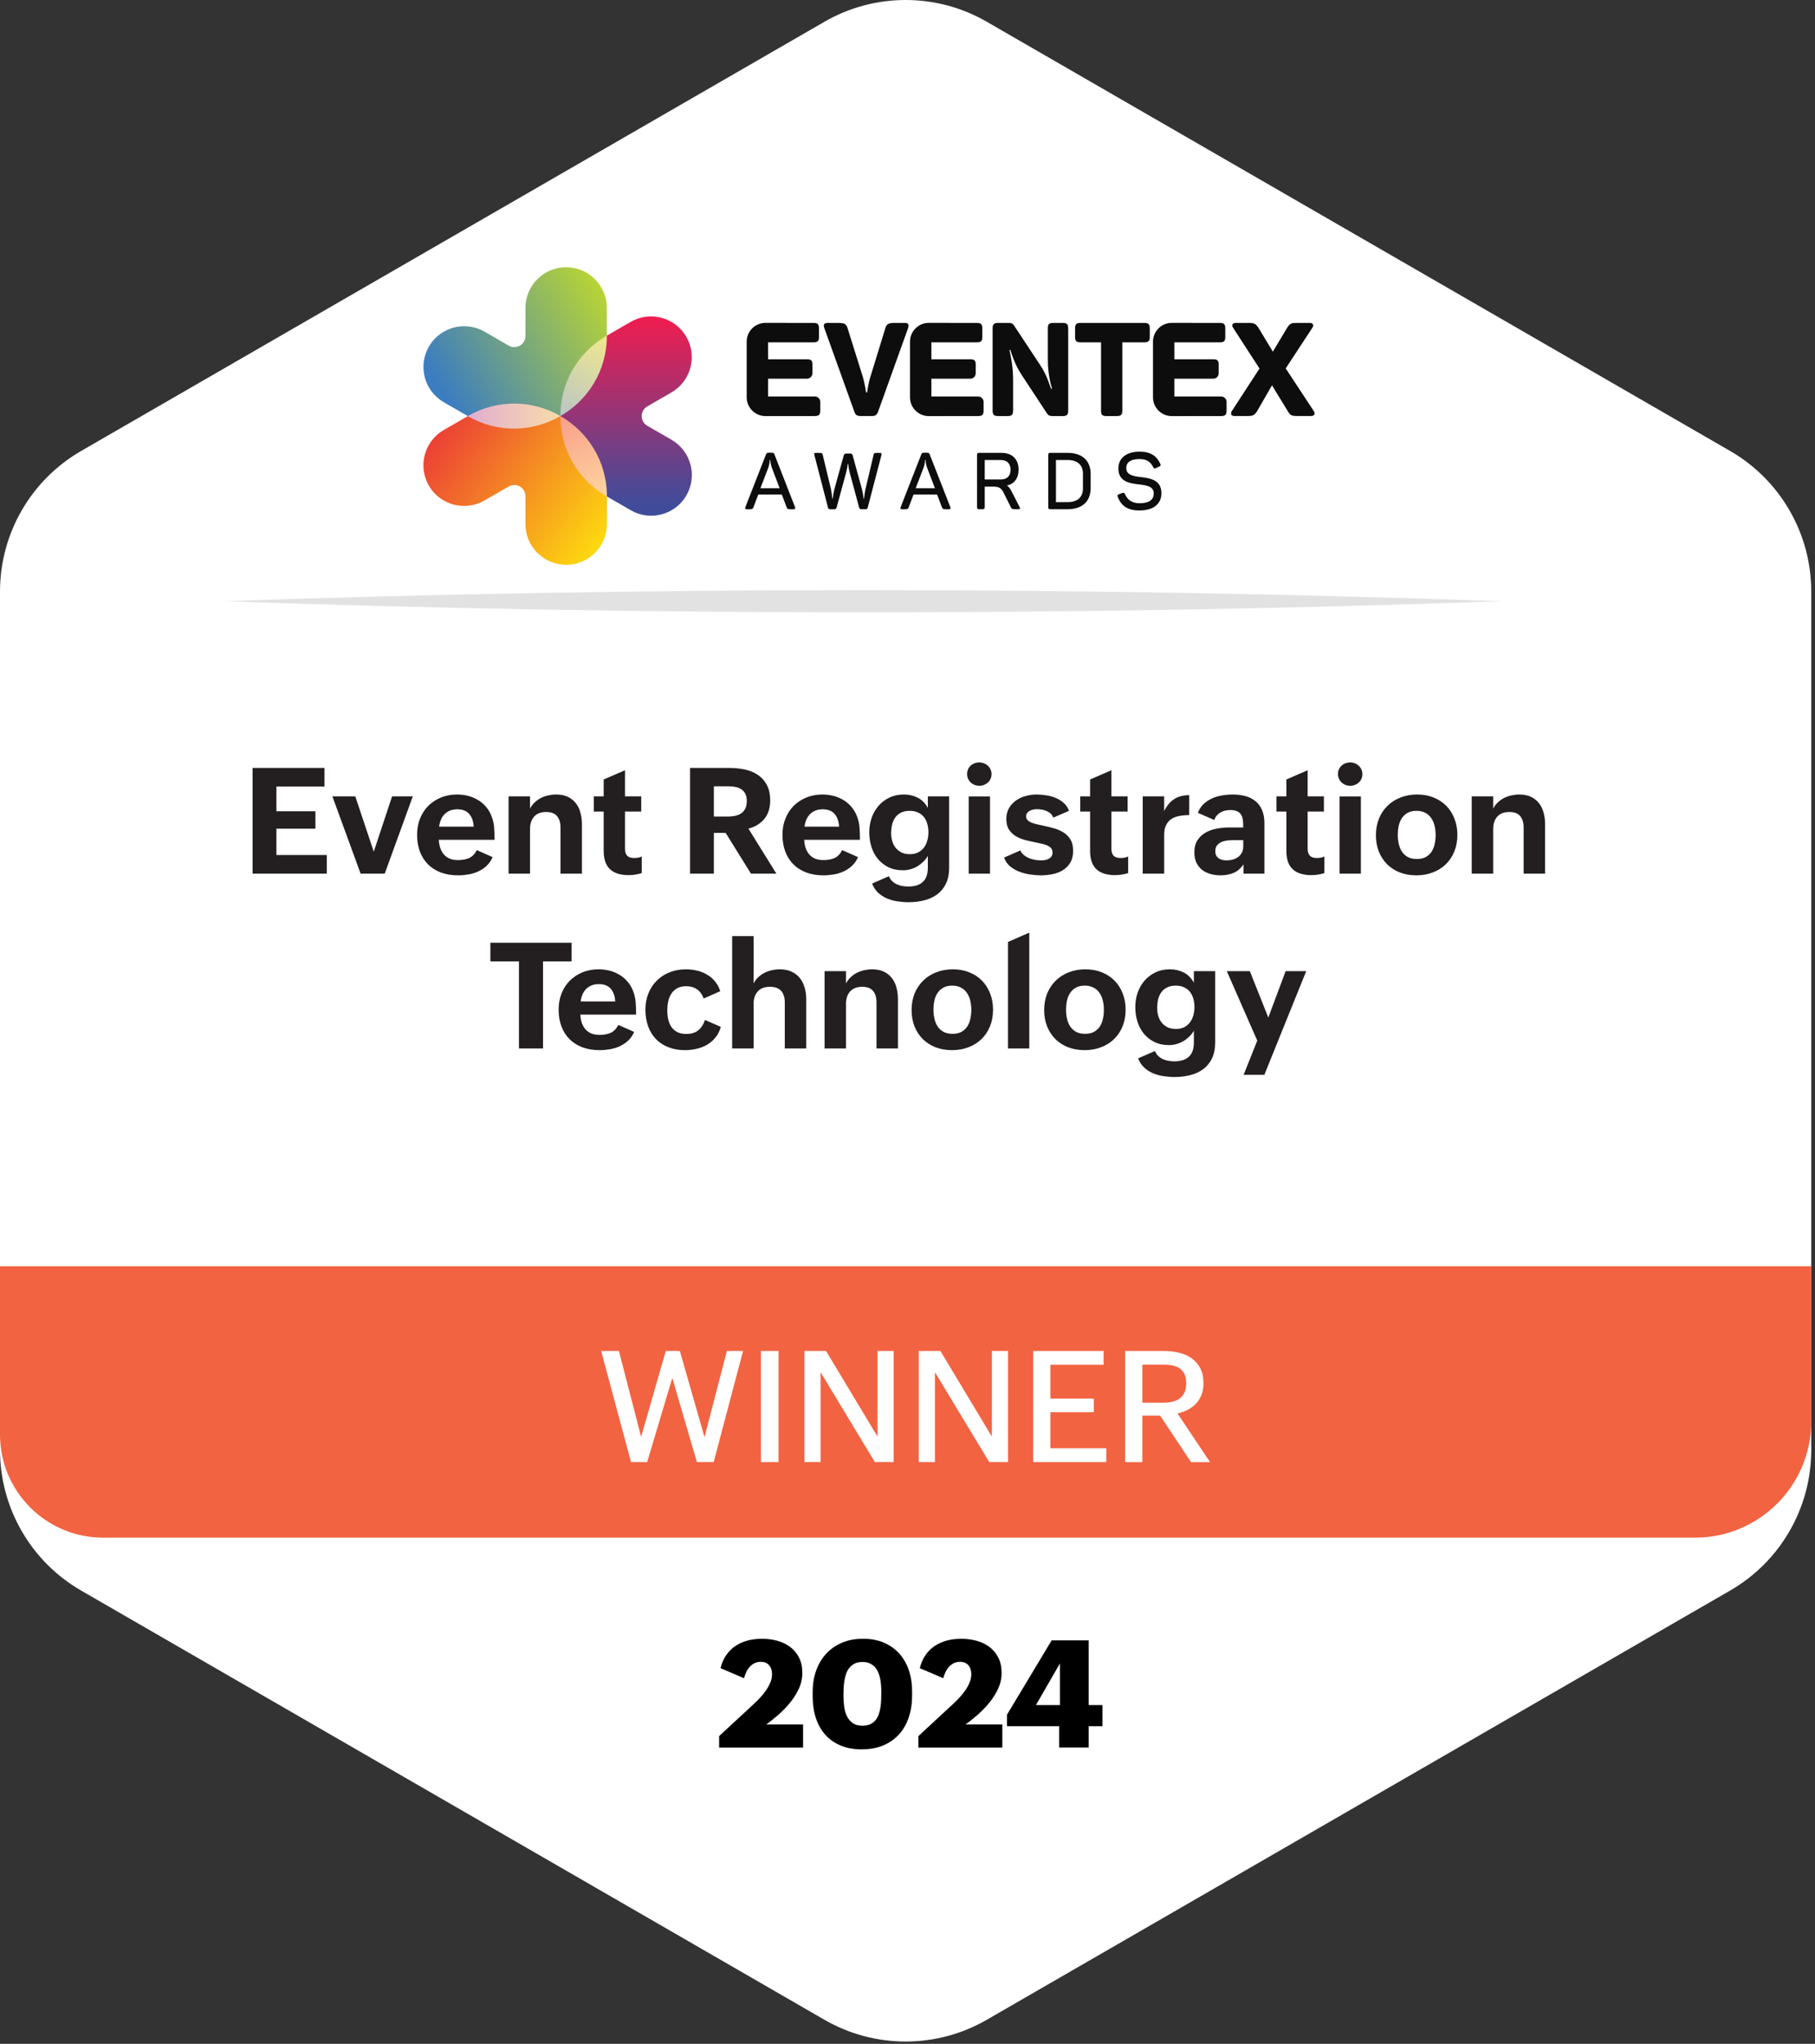
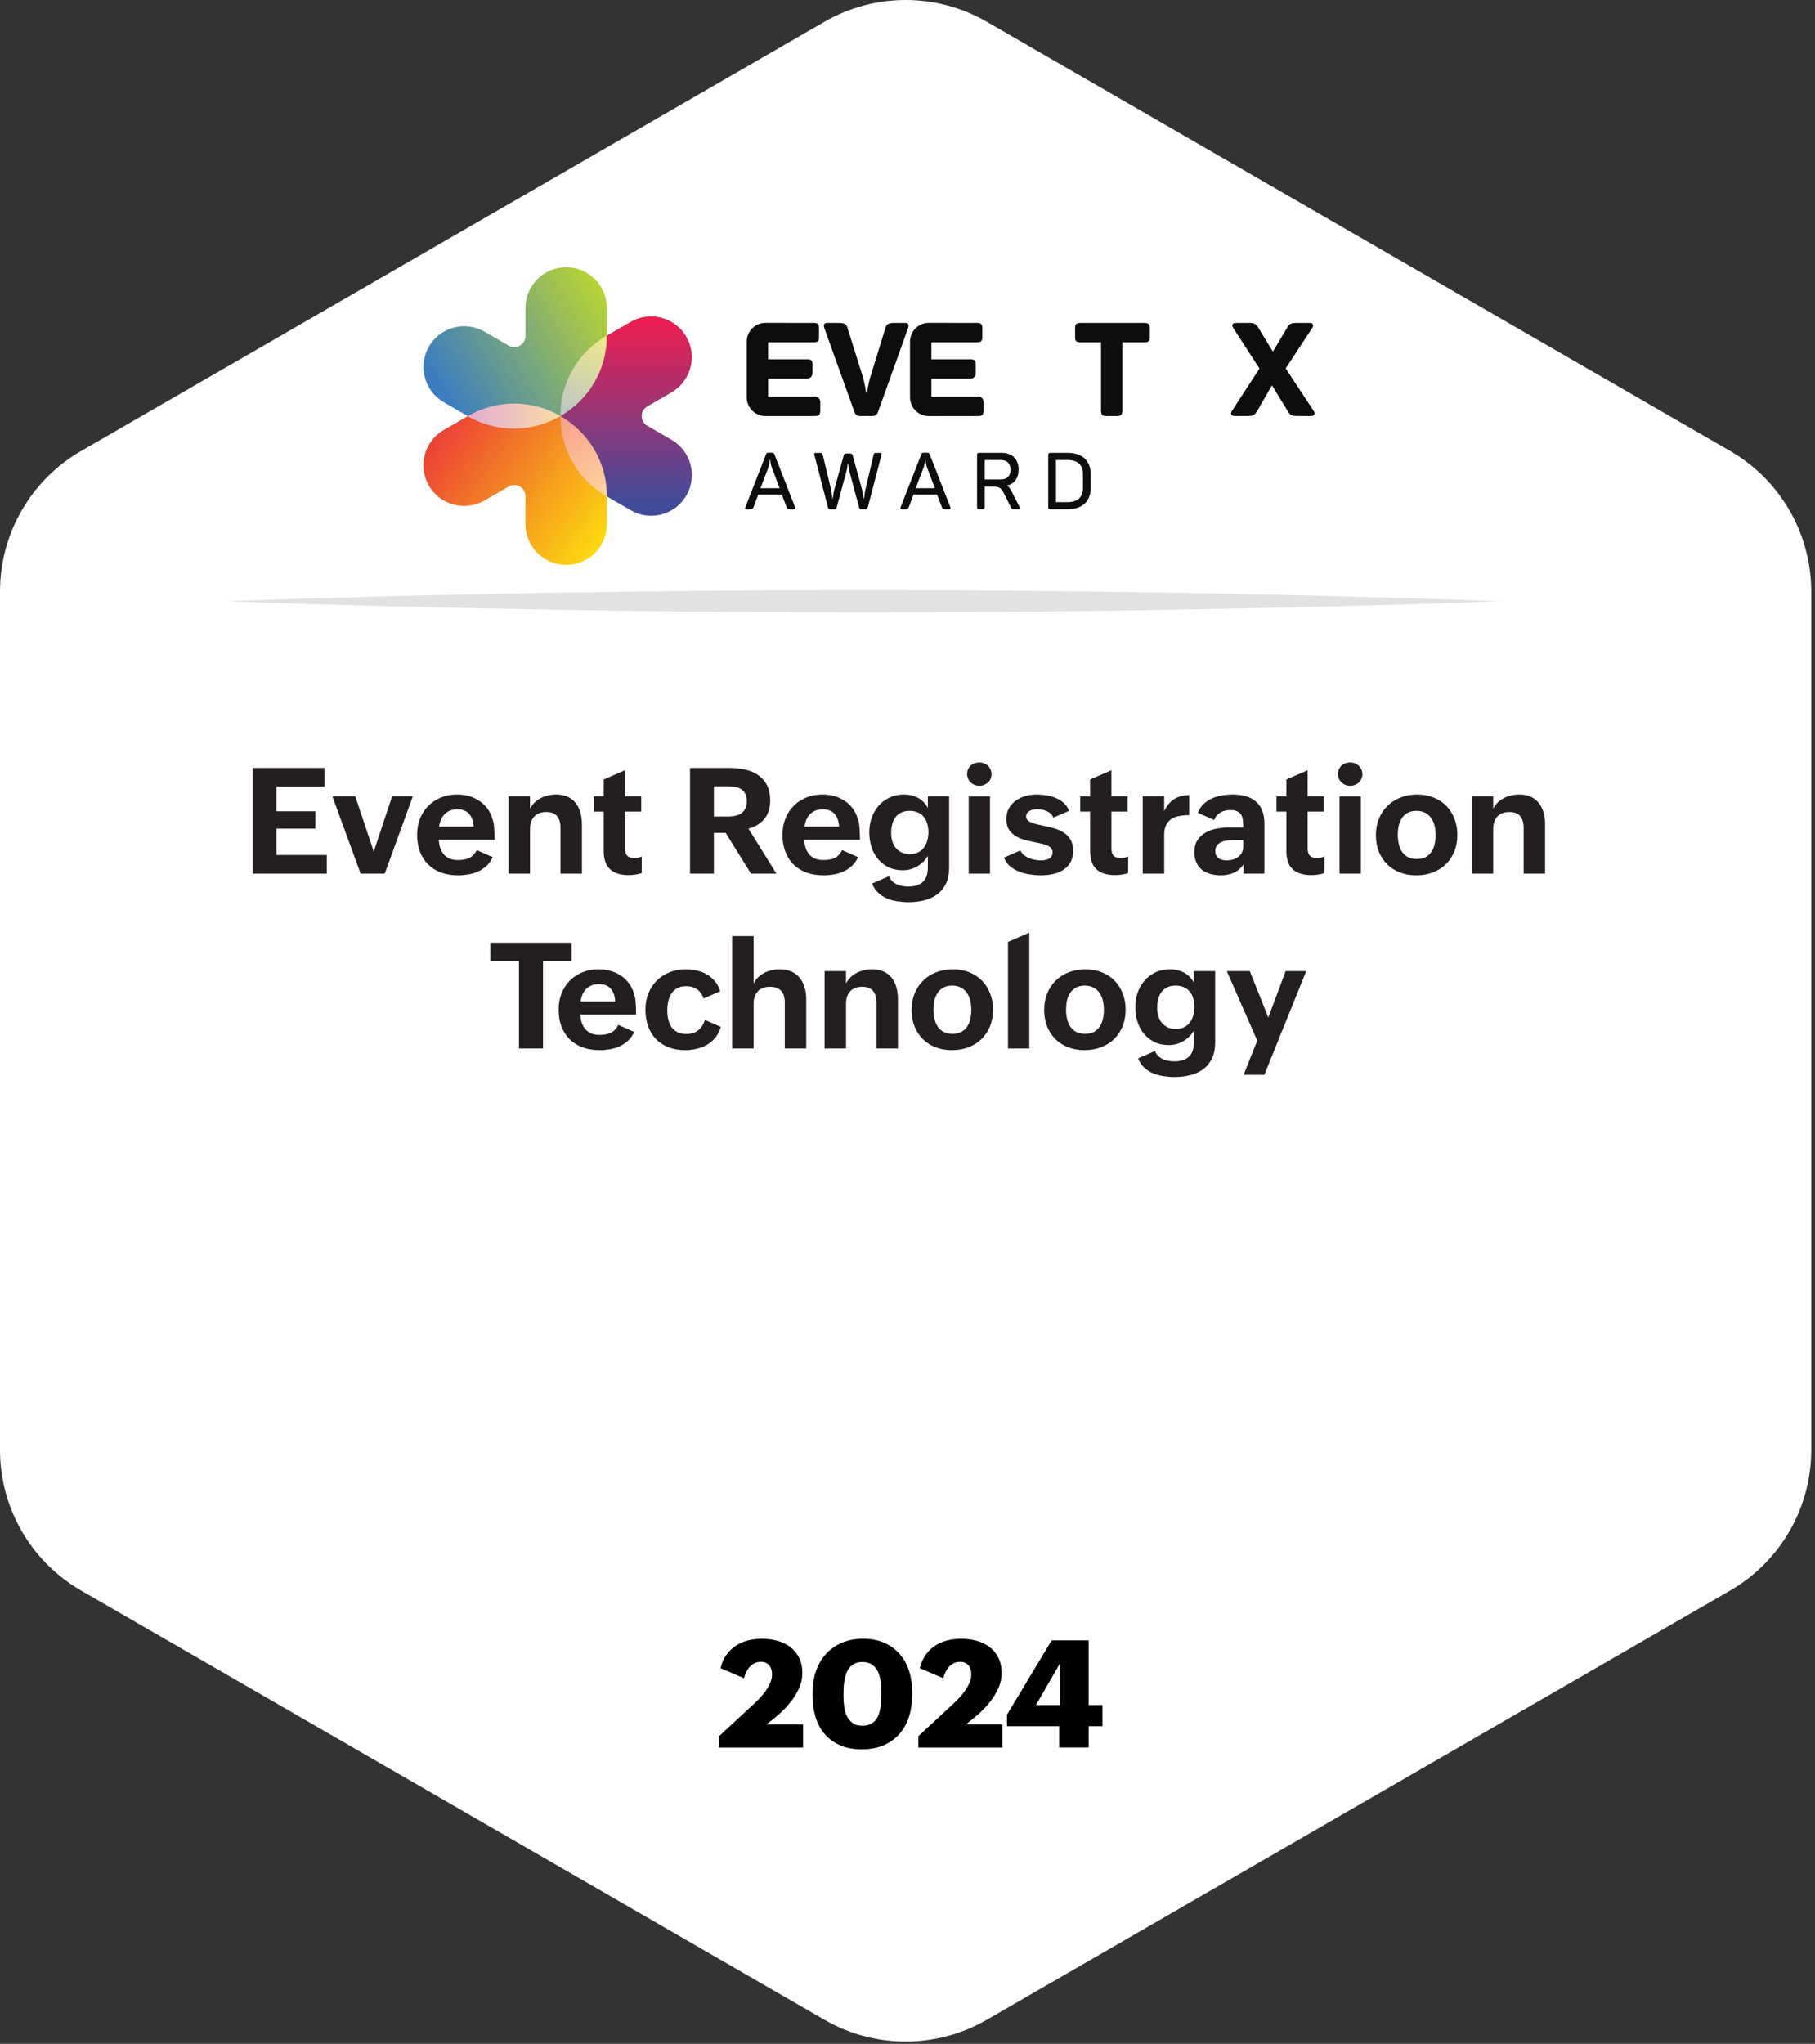
<svg xmlns="http://www.w3.org/2000/svg" width="135" height="152" viewBox="0 0 135 152" fill="none">
  <rect x="0" y="0" width="135" height="152" fill="#333333" stroke="none" />
  <path d="M0 43.991V107.835C0 112.147 2.3 116.132 6.034 118.288L61.325 150.21C65.059 152.365 69.66 152.365 73.395 150.21L128.687 118.288C132.421 116.132 134.721 112.147 134.721 107.835V43.991C134.721 39.679 132.421 35.694 128.687 33.538L73.395 1.617C69.662 -0.539 65.061 -0.539 61.325 1.617L6.034 33.538C2.3 35.694 0 39.679 0 43.991Z" fill="white" />
-   <path d="M0 94.169H134.721V105.707C134.721 110.48 130.847 114.354 126.074 114.354H7.669C3.436 114.354 0 110.918 0 106.686V94.169Z" fill="#F26342" />
-   <path d="M44.714 100.469H46.034L47.687 106.856L49.521 100.469H50.567L52.401 106.881L54.067 100.469H55.27L53.084 108.732H51.835L50.006 102.477L48.137 108.732H46.936L44.712 100.469H44.714Z" fill="white" />
+   <path d="M44.714 100.469H46.034L47.687 106.856L49.521 100.469H50.567L52.401 106.881L54.067 100.469H55.27L53.084 108.732H51.835L50.006 102.477H46.936L44.712 100.469H44.714Z" fill="white" />
  <path d="M56.598 100.469H57.908V108.732H56.598V100.469Z" fill="white" />
  <path d="M59.832 100.469H61.44L65.269 106.836V100.469H66.471V108.732H65.071L61.035 102.048V108.732H59.832V100.469Z" fill="white" />
  <path d="M68.339 100.469H69.947L73.775 106.836V100.469H74.978V108.732H73.578L69.542 102.048V108.732H68.339V100.469Z" fill="white" />
  <path d="M76.848 100.469H82.086V101.493H78.128V104.012H81.358V105.023H78.128V107.703H82.284V108.732H76.848V100.469Z" fill="white" />
  <path d="M83.69 100.469H86.523C86.923 100.469 87.301 100.508 87.663 100.592C88.024 100.675 88.341 100.81 88.617 101C88.89 101.187 89.109 101.436 89.271 101.746C89.434 102.054 89.514 102.435 89.514 102.884C89.514 103.19 89.467 103.464 89.376 103.71C89.283 103.956 89.154 104.176 88.984 104.362C88.813 104.546 88.611 104.702 88.373 104.829C88.136 104.956 87.873 105.051 87.583 105.116L90 108.733H88.588L86.291 105.278H84.968V108.733H83.688V100.47L83.69 100.469ZM86.532 104.317C86.781 104.317 87.008 104.293 87.217 104.24C87.424 104.192 87.602 104.108 87.751 103.997C87.903 103.884 88.02 103.734 88.106 103.552C88.188 103.366 88.231 103.139 88.231 102.868C88.231 102.596 88.188 102.365 88.102 102.187C88.015 102.008 87.895 101.867 87.743 101.763C87.591 101.659 87.412 101.587 87.205 101.546C86.999 101.506 86.773 101.484 86.532 101.484H84.968V104.317H86.532Z" fill="white" />
  <path d="M67.542 24.404L65.316 30.608C65.22 30.881 65.092 30.94 64.828 30.94H64.038C63.765 30.94 63.637 30.881 63.55 30.628L61.315 24.404C61.219 24.14 61.295 24.014 61.579 24.014H62.311C62.809 24.014 62.946 24.092 63.033 24.376L64.174 28.015C64.33 28.542 64.418 29.186 64.418 29.186H64.495C64.495 29.186 64.573 28.562 64.739 28.025L65.862 24.376C65.949 24.093 66.085 24.014 66.573 24.014H67.285C67.568 24.014 67.637 24.142 67.54 24.404H67.542Z" fill="#0D0D0D" />
-   <path d="M79.452 24.414V30.54C79.452 30.843 79.356 30.941 79.062 30.941H78.271C78.076 30.941 77.969 30.892 77.881 30.756L75.969 27.848C75.492 27.127 75.228 26.287 75.15 26.024H75.081C75.14 26.307 75.354 27.175 75.354 28.21V30.542C75.354 30.845 75.246 30.942 74.954 30.942H74.232C73.939 30.942 73.831 30.846 73.831 30.542V24.416C73.831 24.113 73.939 24.015 74.232 24.015H75.041C75.246 24.015 75.334 24.074 75.421 24.201L77.373 27.157C77.881 27.917 78.085 28.678 78.172 28.903H78.25C78.154 28.6 77.938 27.79 77.938 26.748V24.416C77.938 24.113 78.034 24.015 78.339 24.015H79.061C79.352 24.015 79.449 24.113 79.449 24.416L79.452 24.414Z" fill="#0D0D0D" />
  <path d="M85.521 24.414V25.067C85.521 25.36 85.425 25.458 85.121 25.458H83.478V30.54C83.478 30.843 83.382 30.941 83.077 30.941H82.287C81.994 30.941 81.896 30.845 81.896 30.54V25.459H80.365C80.062 25.459 79.965 25.363 79.965 25.069V24.416C79.965 24.113 80.061 24.015 80.365 24.015H85.119C85.422 24.015 85.52 24.113 85.52 24.414H85.521Z" fill="#0D0D0D" />
  <path d="M97.509 30.94H96.572C96.094 30.94 95.987 30.919 95.791 30.588L94.611 28.657L93.497 30.588C93.292 30.899 93.204 30.94 92.716 30.94H91.838C91.555 30.94 91.496 30.755 91.643 30.539L93.682 27.408L91.73 24.394C91.585 24.199 91.653 24.014 91.916 24.014H92.812C93.28 24.014 93.378 24.063 93.583 24.346L94.675 26.151L95.757 24.346C95.962 24.043 96.06 24.014 96.479 24.014H97.416C97.68 24.014 97.748 24.199 97.601 24.394L95.631 27.399L97.699 30.541C97.855 30.746 97.786 30.941 97.504 30.941L97.509 30.94Z" fill="#0D0D0D" />
-   <path d="M90.834 29.488H87.35V28.162H90.249C90.469 28.162 90.647 27.982 90.647 27.761V27.108C90.647 26.816 90.551 26.718 90.247 26.718H87.35V25.459H90.736C91.039 25.459 91.137 25.363 91.137 25.069V24.416C91.137 24.113 91.041 24.016 90.736 24.016L87.159 24.012C86.388 24.01 85.761 24.633 85.76 25.405C85.76 25.405 85.76 25.406 85.76 25.408V29.549C85.76 30.32 86.385 30.945 87.156 30.945C87.156 30.945 87.156 30.945 87.157 30.945L90.833 30.941C91.125 30.941 91.233 30.845 91.233 30.541V29.888C91.233 29.667 91.054 29.488 90.833 29.488H90.834Z" fill="#0D0D0D" />
  <path d="M72.76 29.488H69.276V28.162H72.175C72.396 28.162 72.574 27.982 72.574 27.761V27.108C72.574 26.816 72.478 26.718 72.174 26.718H69.276V25.459H72.663C72.966 25.459 73.063 25.363 73.063 25.069V24.416C73.063 24.113 72.967 24.016 72.663 24.016L69.085 24.012C68.315 24.01 67.688 24.633 67.686 25.405C67.686 25.405 67.686 25.406 67.686 25.408V29.549C67.686 30.32 68.312 30.945 69.083 30.945C69.083 30.945 69.083 30.945 69.084 30.945L72.759 30.941C73.052 30.941 73.159 30.845 73.159 30.541V29.888C73.159 29.667 72.98 29.488 72.759 29.488H72.76Z" fill="#0D0D0D" />
  <path d="M60.612 29.488H57.128V28.162H60.026C60.247 28.162 60.427 27.984 60.428 27.763C60.428 27.763 60.428 27.763 60.428 27.761V27.108C60.428 26.816 60.332 26.718 60.028 26.718H57.128V25.459H60.514C60.817 25.459 60.915 25.363 60.915 25.069V24.416C60.915 24.113 60.819 24.016 60.514 24.016L56.937 24.012C56.166 24.012 55.539 24.634 55.539 25.406C55.539 25.406 55.539 25.406 55.539 25.408V29.548C55.539 30.318 56.165 30.944 56.935 30.944C56.935 30.944 56.935 30.944 56.937 30.944L60.612 30.94C60.905 30.94 61.012 30.844 61.012 30.539V29.886C61.012 29.665 60.833 29.486 60.612 29.486V29.488Z" fill="#0D0D0D" />
  <path d="M59.031 37.874H58.8C58.605 37.874 58.552 37.844 58.516 37.737L58.15 36.775H56.402L56.036 37.737C55.994 37.844 55.941 37.874 55.752 37.874H55.545C55.428 37.874 55.403 37.821 55.439 37.72L56.974 33.798C57.01 33.692 57.058 33.668 57.17 33.668H57.407C57.518 33.668 57.566 33.692 57.602 33.791L59.137 37.719C59.173 37.819 59.149 37.872 59.031 37.872V37.874ZM57.294 34.199H57.259C57.253 34.21 57.253 34.477 57.158 34.748L56.561 36.308H57.99L57.399 34.754C57.339 34.575 57.305 34.388 57.293 34.199H57.294Z" fill="#0D0D0D" />
  <path d="M65.564 33.833L64.543 37.743C64.518 37.855 64.459 37.873 64.347 37.873H64.099C63.993 37.873 63.928 37.849 63.904 37.75L63.195 35.121C63.144 34.92 63.108 34.714 63.089 34.507H63.053C63.034 34.715 62.997 34.92 62.941 35.121L62.227 37.744C62.196 37.856 62.138 37.875 62.031 37.875H61.783C61.677 37.875 61.612 37.858 61.588 37.752L60.572 33.835C60.542 33.729 60.56 33.682 60.672 33.682H60.985C61.116 33.682 61.169 33.706 61.192 33.818L61.807 36.375C61.849 36.571 61.897 36.967 61.908 37.084H61.938C61.955 36.954 62.003 36.588 62.062 36.381L62.759 33.865C62.795 33.754 62.854 33.729 62.966 33.729H63.214C63.331 33.729 63.392 33.754 63.42 33.865L64.112 36.381C64.168 36.612 64.21 36.847 64.236 37.084H64.266C64.277 36.978 64.325 36.593 64.372 36.387L64.98 33.817C65.005 33.705 65.056 33.68 65.187 33.68H65.458C65.57 33.68 65.589 33.728 65.564 33.834V33.833Z" fill="#0D0D0D" />
  <path d="M70.58 37.874H70.349C70.154 37.874 70.101 37.844 70.065 37.737L69.699 36.775H67.951L67.585 37.737C67.543 37.844 67.49 37.874 67.301 37.874H67.094C66.977 37.874 66.952 37.821 66.988 37.72L68.524 33.798C68.559 33.692 68.607 33.668 68.719 33.668H68.956C69.067 33.668 69.115 33.692 69.151 33.791L70.688 37.719C70.722 37.819 70.699 37.872 70.58 37.872V37.874ZM68.844 34.199H68.808C68.802 34.21 68.802 34.477 68.707 34.748L68.11 36.308H69.54L68.948 34.754C68.888 34.575 68.852 34.388 68.842 34.199H68.844Z" fill="#0D0D0D" />
  <path d="M75.76 34.937C75.76 35.576 75.436 35.989 74.892 36.113C75.022 36.183 75.104 36.296 75.188 36.443L75.843 37.713C75.892 37.802 75.879 37.872 75.76 37.872H75.5C75.305 37.872 75.246 37.848 75.193 37.736L74.655 36.655C74.484 36.306 74.312 36.189 73.876 36.189H73.245V37.718C73.245 37.83 73.203 37.872 73.085 37.872H72.825C72.713 37.872 72.672 37.83 72.672 37.718V33.831C72.672 33.719 72.713 33.678 72.825 33.678H74.486C75.278 33.678 75.763 34.138 75.763 34.936L75.76 34.937ZM74.431 34.211H73.245V35.659H74.431C74.898 35.659 75.165 35.4 75.165 34.939C75.165 34.471 74.898 34.211 74.431 34.211Z" fill="#0D0D0D" />
  <path d="M81.122 35.237V36.312C81.122 37.275 80.508 37.872 79.409 37.872H78.122C78.01 37.872 77.968 37.83 77.968 37.718V33.833C77.968 33.721 78.01 33.679 78.122 33.679H79.409C80.508 33.679 81.122 34.276 81.122 35.237ZM79.41 34.21H78.542V37.343H79.41C80.144 37.343 80.55 36.971 80.55 36.321V35.233C80.55 34.583 80.148 34.211 79.41 34.211V34.21Z" fill="#0D0D0D" />
-   <path d="M84.756 33.59C85.577 33.59 86.015 33.891 86.305 34.494C86.358 34.6 86.329 34.653 86.222 34.701L85.973 34.813C85.867 34.861 85.826 34.843 85.772 34.737C85.572 34.346 85.295 34.14 84.756 34.14C84.112 34.14 83.771 34.371 83.771 34.807C83.771 35.332 84.314 35.421 84.904 35.486C85.607 35.569 86.387 35.722 86.387 36.68C86.387 37.459 85.814 37.963 84.751 37.963C83.865 37.963 83.397 37.62 83.138 36.952C83.096 36.84 83.126 36.793 83.238 36.751L83.481 36.662C83.587 36.627 83.634 36.645 83.682 36.757C83.871 37.195 84.22 37.425 84.751 37.425C85.448 37.425 85.814 37.193 85.814 36.691C85.814 36.189 85.317 36.094 84.768 36.03C84.042 35.954 83.185 35.834 83.185 34.843C83.185 34.104 83.733 33.59 84.756 33.59Z" fill="#0D0D0D" />
  <path d="M38.224 31.9C37.015 31.9 35.858 31.585 34.782 30.968L34.793 30.947L34.782 30.925C35.859 30.304 37.019 29.99 38.23 29.99C39.446 29.993 40.639 30.314 41.693 30.922L41.729 30.944L41.693 30.966C40.638 31.575 39.441 31.898 38.223 31.901L38.224 31.9Z" fill="url(#paint0_linear_1468_2667)" />
  <path d="M41.659 30.941C41.659 28.435 42.952 26.192 45.122 24.941L45.134 24.963H45.161C45.161 27.47 43.865 29.713 41.695 30.964L41.659 30.984V30.941Z" fill="url(#paint1_linear_1468_2667)" />
  <path d="M45.122 36.937C42.955 35.685 41.661 33.445 41.659 30.942V30.901L41.695 30.921C43.868 32.171 45.167 34.414 45.168 36.919H45.144L45.122 36.935V36.937Z" fill="url(#paint2_linear_1468_2667)" />
  <path d="M41.683 30.942C41.683 28.616 42.832 26.291 45.134 24.963H45.137V22.902C45.137 21.23 43.782 19.875 42.111 19.875C42.111 19.875 42.111 19.875 42.109 19.875C40.439 19.877 39.084 21.232 39.084 22.902V24.984C39.084 25.623 38.392 26.023 37.838 25.703L36.042 24.666C34.592 23.829 32.738 24.326 31.902 25.775C31.065 27.224 31.562 29.078 33.011 29.915L34.786 30.939L34.796 30.945C37.092 29.622 39.672 29.786 41.683 30.941V30.942Z" fill="url(#paint3_linear_1468_2667)" />
  <path d="M41.683 30.942C39.675 32.1 37.092 32.267 34.796 30.947L34.792 30.95L33.007 31.98C31.559 32.816 31.064 34.668 31.899 36.114C31.899 36.114 31.899 36.116 31.899 36.117C32.735 37.562 34.585 38.057 36.033 37.222L37.837 36.182C38.391 35.862 39.082 36.262 39.082 36.901V38.976C39.082 40.65 40.44 42.006 42.115 42.006C43.788 42.006 45.145 40.649 45.145 38.976V36.922L45.135 36.916C42.836 35.589 41.685 33.267 41.684 30.944L41.683 30.942Z" fill="url(#paint4_linear_1468_2667)" />
  <path d="M49.947 32.703L48.143 31.663C47.589 31.343 47.589 30.545 48.143 30.225L49.94 29.187C51.389 28.351 51.886 26.497 51.049 25.047C50.212 23.598 48.358 23.102 46.909 23.938L45.137 24.961V24.964C45.137 27.622 43.697 29.782 41.683 30.942C43.699 32.105 45.141 34.263 45.142 36.922L46.919 37.948C48.367 38.785 50.218 38.288 51.055 36.842C51.055 36.842 51.055 36.839 51.056 36.837C51.89 35.39 51.393 33.54 49.945 32.705L49.947 32.703Z" fill="url(#paint5_linear_1468_2667)" />
  <path d="M53.489 129.111L56.113 126.68C56.258 126.546 56.408 126.395 56.561 126.228C56.716 126.06 56.858 125.884 56.986 125.696C57.116 125.509 57.22 125.317 57.302 125.115C57.385 124.914 57.424 124.709 57.424 124.502C57.424 124.234 57.352 124.014 57.21 123.845C57.066 123.673 56.857 123.589 56.581 123.589C56.406 123.589 56.252 123.622 56.117 123.692C55.979 123.76 55.861 123.852 55.76 123.967C55.657 124.08 55.572 124.211 55.504 124.357C55.434 124.503 55.38 124.654 55.34 124.806L53.593 124.06C53.687 123.681 53.831 123.35 54.025 123.077C54.219 122.8 54.452 122.573 54.722 122.397C54.992 122.218 55.293 122.087 55.623 122C55.952 121.918 56.303 121.874 56.673 121.874C57.076 121.874 57.458 121.925 57.822 122.024C58.183 122.123 58.502 122.279 58.776 122.484C59.05 122.691 59.27 122.954 59.432 123.273C59.596 123.593 59.676 123.97 59.676 124.406C59.676 124.841 59.59 125.218 59.415 125.593C59.242 125.966 59.021 126.315 58.754 126.639C58.488 126.966 58.198 127.26 57.887 127.533C57.575 127.803 57.279 128.042 57 128.247H59.733V129.962H53.489V129.112V129.111Z" fill="black" />
  <path d="M64.098 130.099C63.495 130.099 62.967 130.001 62.511 129.807C62.056 129.613 61.675 129.342 61.37 128.992C61.062 128.643 60.831 128.228 60.678 127.746C60.523 127.263 60.446 126.735 60.446 126.162V125.825C60.446 125.258 60.532 124.733 60.701 124.25C60.873 123.767 61.119 123.35 61.44 122.998C61.76 122.647 62.153 122.369 62.618 122.171C63.082 121.971 63.609 121.873 64.196 121.873C64.782 121.873 65.298 121.97 65.75 122.166C66.201 122.363 66.582 122.633 66.894 122.979C67.203 123.327 67.439 123.739 67.6 124.215C67.761 124.694 67.843 125.214 67.843 125.781V126.091C67.843 126.671 67.763 127.208 67.6 127.698C67.439 128.192 67.199 128.613 66.885 128.966C66.569 129.321 66.179 129.596 65.712 129.798C65.246 129.996 64.707 130.097 64.098 130.097V130.099ZM64.157 128.34C64.386 128.34 64.578 128.301 64.737 128.225C64.896 128.149 65.025 128.047 65.13 127.918C65.232 127.788 65.311 127.641 65.369 127.474C65.425 127.306 65.467 127.13 65.493 126.946C65.52 126.761 65.537 126.575 65.542 126.388C65.547 126.201 65.551 126.024 65.551 125.858C65.551 125.693 65.546 125.527 65.535 125.351C65.524 125.178 65.5 125.006 65.467 124.839C65.432 124.673 65.384 124.514 65.319 124.363C65.256 124.213 65.171 124.082 65.067 123.969C64.96 123.856 64.834 123.767 64.685 123.701C64.537 123.633 64.358 123.6 64.146 123.6C63.918 123.6 63.725 123.64 63.567 123.72C63.41 123.798 63.279 123.907 63.172 124.038C63.068 124.169 62.985 124.324 62.928 124.498C62.87 124.672 62.827 124.855 62.798 125.042C62.77 125.231 62.752 125.422 62.746 125.615C62.741 125.806 62.737 125.986 62.737 126.153C62.737 126.397 62.755 126.648 62.788 126.908C62.82 127.167 62.886 127.402 62.986 127.614C63.084 127.827 63.229 127.999 63.417 128.136C63.602 128.273 63.851 128.341 64.159 128.341L64.157 128.34Z" fill="black" />
  <path d="M68.311 129.112L70.935 126.68C71.079 126.547 71.228 126.395 71.383 126.228C71.536 126.061 71.679 125.884 71.808 125.697C71.936 125.509 72.041 125.317 72.124 125.115C72.205 124.915 72.246 124.71 72.246 124.502C72.246 124.234 72.174 124.014 72.03 123.845C71.888 123.673 71.677 123.589 71.401 123.589C71.228 123.589 71.074 123.622 70.937 123.692C70.802 123.76 70.682 123.853 70.58 123.967C70.479 124.08 70.392 124.212 70.324 124.358C70.256 124.503 70.202 124.654 70.16 124.806L68.413 124.061C68.509 123.681 68.653 123.351 68.847 123.078C69.039 122.8 69.272 122.574 69.542 122.397C69.814 122.219 70.113 122.088 70.445 122.001C70.774 121.918 71.124 121.875 71.495 121.875C71.896 121.875 72.28 121.925 72.642 122.024C73.006 122.123 73.325 122.279 73.599 122.484C73.873 122.691 74.091 122.954 74.255 123.273C74.416 123.593 74.499 123.97 74.499 124.406C74.499 124.842 74.411 125.218 74.238 125.593C74.064 125.966 73.844 126.315 73.577 126.639C73.311 126.966 73.021 127.261 72.71 127.533C72.396 127.803 72.101 128.043 71.821 128.248H74.554V129.963H68.311V129.113V129.112Z" fill="black" />
  <path d="M74.902 127.517L78.222 121.993H80.977V126.806H82V128.377H80.977V129.961H78.778V128.377H74.902V127.518V127.517ZM78.838 126.806V123.708L77.053 126.806H78.838Z" fill="black" />
  <path d="M16.605 44.713C48.144 43.615 80.167 43.607 111.708 44.713C80.169 45.819 48.145 45.811 16.605 44.713Z" fill="#E2E2E2" />
  <path d="M18.787 57.111H24.132V58.497H20.56V60.334H23.46V61.628H20.56V63.588H24.309V64.974H18.787V57.111ZM24.722 59.222H26.425L27.8 63.336L29.164 59.222H30.706L28.616 64.974H26.823L24.722 59.222ZM36.641 63.744C36.53 64.002 36.38 64.219 36.19 64.394C36.004 64.566 35.794 64.706 35.561 64.813C35.332 64.917 35.089 64.99 34.831 65.033C34.577 65.076 34.326 65.098 34.079 65.098C33.603 65.098 33.175 65.028 32.795 64.888C32.419 64.745 32.099 64.543 31.834 64.281C31.572 64.016 31.372 63.699 31.232 63.331C31.093 62.958 31.023 62.541 31.023 62.079C31.023 61.649 31.094 61.252 31.238 60.887C31.384 60.518 31.588 60.201 31.85 59.936C32.115 59.671 32.428 59.463 32.79 59.313C33.155 59.163 33.556 59.087 33.993 59.087C34.272 59.087 34.541 59.12 34.799 59.184C35.06 59.248 35.302 59.347 35.524 59.48C35.749 59.608 35.948 59.771 36.12 59.968C36.295 60.162 36.437 60.391 36.544 60.656C36.666 60.953 36.736 61.252 36.754 61.553C36.775 61.85 36.786 62.151 36.786 62.455H32.639C32.65 62.677 32.686 62.881 32.747 63.067C32.811 63.25 32.901 63.409 33.015 63.545C33.133 63.678 33.279 63.782 33.45 63.857C33.626 63.928 33.832 63.964 34.068 63.964C34.383 63.964 34.657 63.914 34.89 63.814C35.123 63.71 35.314 63.513 35.465 63.223L36.641 63.744ZM35.234 61.477C35.212 61.084 35.103 60.77 34.906 60.538C34.709 60.305 34.412 60.188 34.014 60.188C33.807 60.188 33.624 60.221 33.467 60.285C33.309 60.35 33.175 60.439 33.064 60.554C32.953 60.668 32.863 60.804 32.795 60.962C32.731 61.12 32.686 61.291 32.661 61.477H35.234ZM37.828 59.222H39.423V60.135C39.516 59.956 39.633 59.802 39.772 59.673C39.912 59.54 40.066 59.431 40.234 59.345C40.406 59.259 40.589 59.195 40.782 59.152C40.975 59.109 41.17 59.087 41.367 59.087C41.704 59.087 41.992 59.145 42.232 59.259C42.476 59.374 42.674 59.531 42.828 59.732C42.986 59.929 43.1 60.163 43.172 60.435C43.247 60.708 43.285 60.999 43.285 61.311V64.974H41.69V61.542C41.69 61.184 41.606 60.903 41.437 60.699C41.269 60.491 40.999 60.387 40.626 60.387C40.229 60.387 39.928 60.504 39.724 60.736C39.523 60.965 39.423 61.272 39.423 61.655V64.974H37.828V59.222ZM47.732 64.931C47.428 65.031 47.098 65.082 46.744 65.082C46.142 65.082 45.684 64.935 45.369 64.641C45.057 64.347 44.902 63.891 44.902 63.272V60.355H44.166V59.222H44.902V57.97L46.486 57.283V59.222H47.695V60.355H46.486V63.127C46.486 63.341 46.538 63.51 46.642 63.631C46.749 63.749 46.926 63.809 47.174 63.809C47.256 63.809 47.346 63.801 47.442 63.787C47.542 63.769 47.639 63.739 47.732 63.696V64.931ZM51.325 57.111H54.253C54.657 57.111 55.042 57.15 55.407 57.229C55.776 57.308 56.099 57.442 56.374 57.632C56.654 57.818 56.876 58.067 57.04 58.378C57.205 58.69 57.287 59.077 57.287 59.539C57.287 60.083 57.148 60.53 56.868 60.881C56.589 61.232 56.19 61.481 55.671 61.628L57.749 64.974H55.859L53.973 61.94H53.098V64.974H51.325V57.111ZM54.151 60.726C54.351 60.726 54.536 60.706 54.704 60.666C54.876 60.627 55.024 60.563 55.15 60.473C55.275 60.384 55.372 60.266 55.44 60.119C55.511 59.972 55.547 59.791 55.547 59.576C55.547 59.351 55.51 59.168 55.434 59.028C55.359 58.885 55.257 58.772 55.128 58.69C54.999 58.608 54.851 58.552 54.682 58.523C54.514 58.491 54.337 58.475 54.151 58.475H53.098V60.726H54.151ZM63.819 63.744C63.708 64.002 63.557 64.219 63.367 64.394C63.181 64.566 62.972 64.706 62.739 64.813C62.51 64.917 62.266 64.99 62.008 65.033C61.754 65.076 61.504 65.098 61.257 65.098C60.78 65.098 60.352 65.028 59.973 64.888C59.597 64.745 59.276 64.543 59.011 64.281C58.75 64.016 58.55 63.699 58.41 63.331C58.27 62.958 58.2 62.541 58.2 62.079C58.2 61.649 58.272 61.252 58.415 60.887C58.562 60.518 58.766 60.201 59.028 59.936C59.293 59.671 59.606 59.463 59.968 59.313C60.333 59.163 60.734 59.087 61.171 59.087C61.45 59.087 61.718 59.12 61.976 59.184C62.238 59.248 62.479 59.347 62.701 59.48C62.927 59.608 63.126 59.771 63.298 59.968C63.473 60.162 63.614 60.391 63.722 60.656C63.844 60.953 63.913 61.252 63.931 61.553C63.953 61.85 63.964 62.151 63.964 62.455H59.817C59.828 62.677 59.864 62.881 59.925 63.067C59.989 63.25 60.078 63.409 60.193 63.545C60.311 63.678 60.456 63.782 60.628 63.857C60.804 63.928 61.01 63.964 61.246 63.964C61.561 63.964 61.835 63.914 62.068 63.814C62.3 63.71 62.492 63.513 62.642 63.223L63.819 63.744ZM62.411 61.477C62.39 61.084 62.281 60.77 62.084 60.538C61.887 60.305 61.59 60.188 61.192 60.188C60.984 60.188 60.802 60.221 60.644 60.285C60.487 60.35 60.352 60.439 60.242 60.554C60.13 60.668 60.041 60.804 59.973 60.962C59.908 61.12 59.864 61.291 59.839 61.477H62.411ZM66.117 65.162C66.178 65.309 66.259 65.431 66.359 65.527C66.463 65.628 66.579 65.706 66.708 65.764C66.837 65.825 66.975 65.868 67.122 65.893C67.269 65.918 67.417 65.93 67.568 65.93C68.037 65.93 68.395 65.816 68.642 65.586C68.889 65.361 69.013 65.006 69.013 64.523V63.653C68.919 63.814 68.805 63.961 68.669 64.093C68.536 64.222 68.389 64.335 68.228 64.432C68.067 64.525 67.895 64.596 67.713 64.647C67.534 64.697 67.351 64.722 67.165 64.722C66.757 64.722 66.397 64.647 66.085 64.496C65.774 64.342 65.51 64.136 65.296 63.878C65.084 63.621 64.925 63.322 64.818 62.981C64.71 62.638 64.656 62.276 64.656 61.897C64.656 61.524 64.714 61.17 64.828 60.833C64.947 60.493 65.117 60.194 65.339 59.936C65.561 59.678 65.831 59.472 66.15 59.318C66.468 59.164 66.828 59.087 67.229 59.087C67.602 59.087 67.942 59.164 68.25 59.318C68.561 59.472 68.816 59.727 69.013 60.081V59.222H70.597V64.523C70.597 64.992 70.518 65.389 70.361 65.715C70.203 66.041 69.986 66.306 69.711 66.51C69.439 66.714 69.118 66.863 68.749 66.956C68.384 67.049 67.99 67.096 67.568 67.096C67.299 67.096 67.027 67.074 66.751 67.031C66.475 66.992 66.216 66.92 65.972 66.816C65.729 66.713 65.51 66.571 65.317 66.392C65.124 66.213 64.973 65.986 64.866 65.71L66.117 65.162ZM67.675 63.524C67.911 63.524 68.115 63.481 68.287 63.395C68.463 63.306 68.606 63.187 68.717 63.041C68.832 62.89 68.916 62.717 68.969 62.52C69.027 62.319 69.055 62.108 69.055 61.886C69.055 61.66 69.027 61.453 68.969 61.263C68.916 61.069 68.832 60.901 68.717 60.758C68.603 60.615 68.457 60.504 68.282 60.425C68.106 60.342 67.899 60.301 67.659 60.301C67.408 60.301 67.195 60.346 67.02 60.435C66.844 60.522 66.701 60.641 66.59 60.795C66.483 60.946 66.404 61.123 66.354 61.327C66.307 61.528 66.284 61.742 66.284 61.972C66.284 62.179 66.313 62.378 66.37 62.568C66.427 62.754 66.513 62.919 66.628 63.062C66.746 63.202 66.891 63.315 67.063 63.4C67.238 63.483 67.442 63.524 67.675 63.524ZM72.052 59.232H73.637V64.974H72.052V59.232ZM71.934 57.557C71.934 57.431 71.958 57.317 72.004 57.213C72.051 57.105 72.115 57.014 72.198 56.939C72.28 56.864 72.375 56.806 72.482 56.767C72.593 56.724 72.711 56.703 72.837 56.703C72.962 56.703 73.08 56.724 73.191 56.767C73.302 56.81 73.399 56.871 73.481 56.95C73.564 57.025 73.628 57.116 73.675 57.224C73.725 57.328 73.75 57.444 73.75 57.573C73.75 57.702 73.725 57.82 73.675 57.927C73.628 58.031 73.564 58.121 73.481 58.196C73.399 58.271 73.302 58.33 73.191 58.373C73.084 58.416 72.969 58.438 72.847 58.438C72.722 58.438 72.604 58.416 72.493 58.373C72.382 58.33 72.285 58.269 72.203 58.19C72.121 58.112 72.054 58.019 72.004 57.911C71.958 57.804 71.934 57.685 71.934 57.557ZM75.898 63.245C75.952 63.373 76.034 63.486 76.145 63.583C76.26 63.676 76.387 63.753 76.527 63.814C76.666 63.871 76.813 63.914 76.967 63.943C77.121 63.971 77.268 63.986 77.407 63.986C77.508 63.986 77.61 63.979 77.714 63.964C77.817 63.947 77.912 63.916 77.998 63.873C78.084 63.827 78.154 63.766 78.208 63.69C78.261 63.615 78.288 63.519 78.288 63.4C78.288 63.275 78.256 63.173 78.192 63.094C78.127 63.012 78.038 62.944 77.923 62.89C77.812 62.836 77.681 62.792 77.531 62.756C77.381 62.72 77.219 62.686 77.048 62.654C76.8 62.604 76.546 62.546 76.285 62.482C76.023 62.414 75.787 62.319 75.576 62.197C75.365 62.072 75.191 61.909 75.055 61.709C74.919 61.504 74.851 61.241 74.851 60.919C74.851 60.6 74.917 60.326 75.05 60.097C75.186 59.868 75.361 59.678 75.576 59.528C75.791 59.377 76.032 59.266 76.301 59.195C76.57 59.123 76.838 59.087 77.107 59.087C77.332 59.087 77.569 59.107 77.816 59.147C78.063 59.182 78.297 59.247 78.519 59.34C78.741 59.429 78.94 59.553 79.115 59.71C79.294 59.864 79.427 60.061 79.513 60.301L78.347 60.806C78.301 60.684 78.233 60.584 78.143 60.505C78.054 60.423 77.952 60.359 77.837 60.312C77.726 60.262 77.608 60.228 77.483 60.21C77.357 60.188 77.236 60.178 77.117 60.178C77.028 60.178 76.935 60.188 76.838 60.21C76.745 60.231 76.659 60.264 76.58 60.307C76.505 60.35 76.442 60.405 76.392 60.473C76.346 60.541 76.323 60.622 76.323 60.715C76.323 60.819 76.355 60.906 76.419 60.978C76.484 61.05 76.571 61.111 76.682 61.161C76.797 61.211 76.929 61.254 77.08 61.29C77.23 61.325 77.391 61.361 77.563 61.397C77.817 61.451 78.077 61.513 78.342 61.585C78.607 61.653 78.849 61.753 79.067 61.886C79.289 62.018 79.47 62.196 79.61 62.417C79.749 62.636 79.819 62.922 79.819 63.277C79.819 63.621 79.751 63.909 79.615 64.142C79.483 64.371 79.303 64.557 79.078 64.7C78.856 64.843 78.6 64.945 78.31 65.006C78.02 65.067 77.721 65.098 77.413 65.098C77.166 65.098 76.901 65.076 76.618 65.033C76.339 64.994 76.07 64.924 75.812 64.824C75.554 64.724 75.323 64.589 75.119 64.421C74.919 64.249 74.774 64.034 74.684 63.776L75.898 63.245ZM83.912 64.931C83.608 65.031 83.278 65.082 82.924 65.082C82.322 65.082 81.864 64.935 81.549 64.641C81.237 64.347 81.081 63.891 81.081 63.272V60.355H80.346V59.222H81.081V57.97L82.666 57.283V59.222H83.874V60.355H82.666V63.127C82.666 63.341 82.718 63.51 82.822 63.631C82.929 63.749 83.106 63.809 83.353 63.809C83.436 63.809 83.525 63.801 83.622 63.787C83.722 63.769 83.819 63.739 83.912 63.696V64.931ZM84.997 59.222H86.592V60.323C86.785 59.922 87.032 59.624 87.333 59.431C87.634 59.234 88.006 59.136 88.45 59.136V60.618C88.189 60.618 87.946 60.64 87.72 60.683C87.494 60.722 87.297 60.797 87.129 60.908C86.964 61.016 86.834 61.166 86.737 61.359C86.64 61.549 86.592 61.793 86.592 62.09V64.974H84.997V59.222ZM92.49 64.281C92.285 64.586 92.037 64.799 91.743 64.92C91.453 65.039 91.136 65.098 90.792 65.098C90.513 65.098 90.253 65.062 90.013 64.99C89.777 64.922 89.571 64.818 89.396 64.679C89.22 64.535 89.082 64.356 88.982 64.142C88.885 63.927 88.837 63.676 88.837 63.39C88.837 63.024 88.914 62.724 89.068 62.487C89.226 62.247 89.428 62.058 89.675 61.918C89.922 61.775 90.2 61.676 90.508 61.623C90.819 61.565 91.131 61.537 91.442 61.537H92.473C92.473 61.343 92.464 61.168 92.447 61.01C92.429 60.849 92.388 60.713 92.323 60.602C92.258 60.487 92.16 60.4 92.028 60.339C91.899 60.274 91.721 60.242 91.496 60.242C91.371 60.242 91.247 60.257 91.125 60.285C91.004 60.314 90.889 60.359 90.781 60.419C90.678 60.48 90.585 60.557 90.502 60.65C90.423 60.743 90.362 60.855 90.32 60.983L89.1 60.452C89.193 60.194 89.331 59.977 89.514 59.802C89.7 59.626 89.91 59.487 90.142 59.383C90.375 59.275 90.624 59.2 90.889 59.157C91.157 59.111 91.421 59.087 91.678 59.087C92.026 59.087 92.344 59.127 92.635 59.206C92.925 59.284 93.173 59.41 93.381 59.581C93.592 59.75 93.755 59.97 93.87 60.242C93.988 60.511 94.047 60.838 94.047 61.225V64.974H92.49V64.281ZM91.861 62.477C91.718 62.477 91.56 62.484 91.388 62.498C91.22 62.509 91.063 62.541 90.916 62.595C90.769 62.648 90.645 62.731 90.545 62.842C90.445 62.949 90.395 63.1 90.395 63.293C90.395 63.422 90.416 63.531 90.459 63.621C90.506 63.706 90.567 63.776 90.642 63.83C90.721 63.884 90.81 63.923 90.91 63.948C91.014 63.973 91.124 63.986 91.238 63.986C91.396 63.986 91.548 63.966 91.695 63.927C91.841 63.884 91.972 63.821 92.087 63.739C92.205 63.653 92.298 63.545 92.366 63.416C92.438 63.288 92.473 63.135 92.473 62.96V62.477H91.861ZM98.51 64.931C98.206 65.031 97.877 65.082 97.522 65.082C96.921 65.082 96.462 64.935 96.147 64.641C95.836 64.347 95.68 63.891 95.68 63.272V60.355H94.944V59.222H95.68V57.97L97.264 57.283V59.222H98.473V60.355H97.264V63.127C97.264 63.341 97.316 63.51 97.42 63.631C97.528 63.749 97.705 63.809 97.952 63.809C98.034 63.809 98.124 63.801 98.221 63.787C98.321 63.769 98.417 63.739 98.51 63.696V64.931ZM99.638 59.232H101.223V64.974H99.638V59.232ZM99.52 57.557C99.52 57.431 99.543 57.317 99.59 57.213C99.637 57.105 99.701 57.014 99.783 56.939C99.866 56.864 99.961 56.806 100.068 56.767C100.179 56.724 100.297 56.703 100.423 56.703C100.548 56.703 100.666 56.724 100.777 56.767C100.888 56.81 100.985 56.871 101.067 56.95C101.149 57.025 101.214 57.116 101.26 57.224C101.311 57.328 101.336 57.444 101.336 57.573C101.336 57.702 101.311 57.82 101.26 57.927C101.214 58.031 101.149 58.121 101.067 58.196C100.985 58.271 100.888 58.33 100.777 58.373C100.67 58.416 100.555 58.438 100.433 58.438C100.308 58.438 100.19 58.416 100.079 58.373C99.968 58.33 99.871 58.269 99.789 58.19C99.707 58.112 99.64 58.019 99.59 57.911C99.543 57.804 99.52 57.685 99.52 57.557ZM102.34 62.117C102.34 61.666 102.415 61.254 102.566 60.881C102.72 60.509 102.933 60.19 103.205 59.925C103.477 59.657 103.801 59.451 104.177 59.308C104.553 59.161 104.963 59.087 105.407 59.087C105.855 59.087 106.261 59.161 106.626 59.308C106.995 59.454 107.31 59.66 107.572 59.925C107.833 60.19 108.035 60.507 108.178 60.876C108.325 61.241 108.399 61.646 108.399 62.09C108.399 62.545 108.323 62.956 108.173 63.325C108.023 63.694 107.811 64.011 107.539 64.276C107.271 64.537 106.948 64.74 106.573 64.883C106.2 65.026 105.792 65.098 105.348 65.098C104.9 65.098 104.49 65.026 104.118 64.883C103.749 64.736 103.432 64.532 103.167 64.27C102.906 64.005 102.702 63.69 102.555 63.325C102.412 62.96 102.34 62.557 102.34 62.117ZM105.385 63.884C105.654 63.884 105.878 63.834 106.057 63.733C106.236 63.63 106.379 63.495 106.487 63.331C106.594 63.162 106.669 62.972 106.712 62.761C106.759 62.546 106.782 62.33 106.782 62.111C106.782 61.871 106.757 61.642 106.707 61.424C106.657 61.205 106.574 61.014 106.46 60.849C106.349 60.681 106.202 60.548 106.019 60.452C105.84 60.351 105.62 60.301 105.359 60.301C105.09 60.301 104.866 60.353 104.687 60.457C104.512 60.557 104.37 60.692 104.263 60.86C104.156 61.025 104.079 61.214 104.032 61.429C103.989 61.644 103.968 61.862 103.968 62.084C103.968 62.324 103.993 62.553 104.043 62.772C104.093 62.99 104.173 63.182 104.284 63.347C104.395 63.511 104.54 63.642 104.719 63.739C104.902 63.835 105.124 63.884 105.385 63.884ZM109.468 59.222H111.063V60.135C111.156 59.956 111.272 59.802 111.412 59.673C111.552 59.54 111.705 59.431 111.874 59.345C112.046 59.259 112.228 59.195 112.422 59.152C112.615 59.109 112.81 59.087 113.007 59.087C113.344 59.087 113.632 59.145 113.872 59.259C114.115 59.374 114.314 59.531 114.468 59.732C114.626 59.929 114.74 60.163 114.812 60.435C114.887 60.708 114.925 60.999 114.925 61.311V64.974H113.329V61.542C113.329 61.184 113.245 60.903 113.077 60.699C112.909 60.491 112.638 60.387 112.266 60.387C111.868 60.387 111.568 60.504 111.364 60.736C111.163 60.965 111.063 61.272 111.063 61.655V64.974H109.468V59.222ZM38.601 71.497H36.474V70.111H42.517V71.497H40.39V77.974H38.601V71.497ZM47.168 76.744C47.057 77.002 46.907 77.219 46.717 77.394C46.531 77.566 46.321 77.706 46.089 77.813C45.859 77.917 45.616 77.99 45.358 78.033C45.104 78.076 44.853 78.098 44.606 78.098C44.13 78.098 43.702 78.028 43.322 77.888C42.947 77.745 42.626 77.543 42.361 77.281C42.1 77.016 41.899 76.699 41.76 76.331C41.62 75.958 41.55 75.541 41.55 75.079C41.55 74.649 41.622 74.252 41.765 73.887C41.912 73.518 42.116 73.201 42.377 72.936C42.642 72.671 42.956 72.463 43.317 72.313C43.682 72.163 44.083 72.087 44.52 72.087C44.8 72.087 45.068 72.12 45.326 72.184C45.587 72.249 45.829 72.347 46.051 72.48C46.277 72.608 46.475 72.771 46.647 72.968C46.823 73.162 46.964 73.391 47.072 73.656C47.193 73.953 47.263 74.252 47.281 74.553C47.303 74.85 47.313 75.151 47.313 75.455H43.167C43.178 75.677 43.213 75.881 43.274 76.067C43.339 76.25 43.428 76.409 43.543 76.545C43.661 76.678 43.806 76.782 43.978 76.857C44.153 76.928 44.359 76.964 44.596 76.964C44.911 76.964 45.184 76.914 45.417 76.814C45.65 76.71 45.842 76.513 45.992 76.223L47.168 76.744ZM45.761 74.478C45.739 74.084 45.63 73.77 45.433 73.538C45.236 73.305 44.939 73.189 44.542 73.189C44.334 73.189 44.151 73.221 43.994 73.285C43.836 73.35 43.702 73.439 43.591 73.554C43.48 73.668 43.391 73.804 43.322 73.962C43.258 74.12 43.213 74.291 43.188 74.478H45.761ZM53.614 76.368C53.528 76.672 53.397 76.934 53.221 77.152C53.046 77.371 52.84 77.55 52.604 77.689C52.367 77.829 52.108 77.931 51.825 77.996C51.546 78.064 51.256 78.098 50.955 78.098C50.496 78.098 50.085 78.026 49.719 77.883C49.354 77.74 49.044 77.537 48.79 77.276C48.536 77.011 48.341 76.692 48.205 76.32C48.072 75.947 48.006 75.534 48.006 75.079C48.006 74.646 48.08 74.247 48.226 73.881C48.373 73.516 48.579 73.201 48.844 72.936C49.109 72.668 49.426 72.46 49.795 72.313C50.167 72.163 50.577 72.087 51.025 72.087C51.297 72.087 51.565 72.118 51.83 72.179C52.095 72.24 52.342 72.336 52.572 72.469C52.801 72.598 53.001 72.766 53.173 72.974C53.349 73.178 53.481 73.425 53.571 73.715L52.341 74.257C52.226 73.949 52.058 73.72 51.836 73.57C51.617 73.419 51.35 73.344 51.035 73.344C50.767 73.344 50.541 73.396 50.359 73.5C50.18 73.604 50.036 73.74 49.929 73.908C49.822 74.076 49.745 74.27 49.698 74.488C49.655 74.703 49.633 74.923 49.633 75.149C49.633 75.382 49.657 75.604 49.703 75.815C49.754 76.026 49.832 76.212 49.94 76.374C50.051 76.531 50.196 76.658 50.375 76.755C50.557 76.848 50.783 76.894 51.051 76.894C51.41 76.894 51.701 76.807 51.927 76.631C52.153 76.452 52.323 76.193 52.437 75.853L53.614 76.368ZM54.457 69.617H56.052V73.135C56.145 72.956 56.261 72.802 56.401 72.673C56.541 72.54 56.697 72.431 56.868 72.345C57.04 72.259 57.223 72.195 57.416 72.152C57.61 72.109 57.805 72.087 58.002 72.087C58.335 72.087 58.625 72.145 58.872 72.259C59.119 72.37 59.323 72.526 59.484 72.727C59.645 72.924 59.765 73.158 59.844 73.43C59.926 73.699 59.968 73.992 59.968 74.311V77.974H58.372V74.542C58.372 74.173 58.281 73.888 58.098 73.688C57.916 73.487 57.64 73.387 57.271 73.387C56.867 73.387 56.562 73.504 56.358 73.736C56.154 73.966 56.052 74.272 56.052 74.655V77.974H54.457V69.617ZM61.332 72.222H62.927V73.135C63.02 72.956 63.136 72.802 63.276 72.673C63.416 72.54 63.57 72.431 63.738 72.345C63.91 72.259 64.093 72.195 64.286 72.152C64.479 72.109 64.674 72.087 64.871 72.087C65.208 72.087 65.496 72.145 65.736 72.259C65.98 72.374 66.178 72.531 66.332 72.732C66.49 72.929 66.604 73.163 66.676 73.436C66.751 73.708 66.789 73.999 66.789 74.311V77.974H65.194V74.542C65.194 74.184 65.109 73.903 64.941 73.699C64.773 73.491 64.502 73.387 64.13 73.387C63.733 73.387 63.432 73.504 63.228 73.736C63.027 73.966 62.927 74.272 62.927 74.655V77.974H61.332V72.222ZM67.804 75.117C67.804 74.665 67.879 74.254 68.029 73.881C68.183 73.509 68.397 73.19 68.669 72.925C68.941 72.657 69.265 72.451 69.641 72.308C70.017 72.161 70.427 72.087 70.871 72.087C71.318 72.087 71.725 72.161 72.09 72.308C72.459 72.454 72.774 72.66 73.035 72.925C73.297 73.19 73.499 73.507 73.642 73.876C73.789 74.241 73.862 74.646 73.862 75.09C73.862 75.545 73.787 75.956 73.637 76.325C73.487 76.694 73.275 77.011 73.003 77.276C72.735 77.537 72.412 77.74 72.036 77.883C71.664 78.026 71.256 78.098 70.812 78.098C70.364 78.098 69.954 78.026 69.582 77.883C69.213 77.736 68.896 77.532 68.631 77.27C68.37 77.005 68.166 76.69 68.019 76.325C67.876 75.96 67.804 75.557 67.804 75.117ZM70.849 76.884C71.118 76.884 71.342 76.834 71.521 76.733C71.7 76.63 71.843 76.495 71.95 76.331C72.058 76.162 72.133 75.972 72.176 75.761C72.223 75.546 72.246 75.33 72.246 75.111C72.246 74.871 72.221 74.642 72.171 74.424C72.121 74.205 72.038 74.014 71.924 73.849C71.813 73.681 71.666 73.548 71.483 73.452C71.304 73.351 71.084 73.301 70.823 73.301C70.554 73.301 70.33 73.353 70.151 73.457C69.976 73.557 69.834 73.692 69.727 73.86C69.619 74.025 69.542 74.214 69.496 74.429C69.453 74.644 69.431 74.862 69.431 75.085C69.431 75.324 69.457 75.553 69.507 75.772C69.557 75.99 69.637 76.182 69.748 76.347C69.859 76.511 70.004 76.642 70.183 76.739C70.366 76.835 70.588 76.884 70.849 76.884ZM74.974 70.052L76.559 69.359V77.974H74.974V70.052ZM77.665 75.117C77.665 74.665 77.74 74.254 77.891 73.881C78.045 73.509 78.258 73.19 78.53 72.925C78.802 72.657 79.126 72.451 79.502 72.308C79.878 72.161 80.288 72.087 80.732 72.087C81.18 72.087 81.586 72.161 81.951 72.308C82.32 72.454 82.635 72.66 82.897 72.925C83.158 73.19 83.36 73.507 83.504 73.876C83.65 74.241 83.724 74.646 83.724 75.09C83.724 75.545 83.649 75.956 83.498 76.325C83.348 76.694 83.137 77.011 82.865 77.276C82.596 77.537 82.274 77.74 81.898 77.883C81.525 78.026 81.117 78.098 80.673 78.098C80.225 78.098 79.816 78.026 79.443 77.883C79.074 77.736 78.757 77.532 78.492 77.27C78.231 77.005 78.027 76.69 77.88 76.325C77.737 75.96 77.665 75.557 77.665 75.117ZM80.711 76.884C80.979 76.884 81.203 76.834 81.382 76.733C81.561 76.63 81.704 76.495 81.812 76.331C81.919 76.162 81.994 75.972 82.037 75.761C82.084 75.546 82.107 75.33 82.107 75.111C82.107 74.871 82.082 74.642 82.032 74.424C81.982 74.205 81.9 74.014 81.785 73.849C81.674 73.681 81.527 73.548 81.344 73.452C81.165 73.351 80.945 73.301 80.684 73.301C80.415 73.301 80.192 73.353 80.013 73.457C79.837 73.557 79.696 73.692 79.588 73.86C79.481 74.025 79.404 74.214 79.357 74.429C79.314 74.644 79.293 74.862 79.293 75.085C79.293 75.324 79.318 75.553 79.368 75.772C79.418 75.99 79.499 76.182 79.61 76.347C79.721 76.511 79.866 76.642 80.045 76.739C80.227 76.835 80.449 76.884 80.711 76.884ZM85.904 78.162C85.965 78.309 86.046 78.431 86.146 78.527C86.25 78.628 86.367 78.706 86.495 78.764C86.624 78.825 86.762 78.868 86.909 78.893C87.056 78.918 87.204 78.93 87.355 78.93C87.824 78.93 88.182 78.816 88.429 78.586C88.676 78.361 88.8 78.006 88.8 77.523V76.653C88.707 76.814 88.592 76.961 88.456 77.093C88.323 77.222 88.177 77.335 88.015 77.432C87.854 77.525 87.682 77.596 87.5 77.647C87.321 77.697 87.138 77.722 86.952 77.722C86.544 77.722 86.184 77.647 85.872 77.496C85.561 77.342 85.298 77.136 85.083 76.878C84.871 76.621 84.712 76.322 84.605 75.981C84.497 75.638 84.444 75.276 84.444 74.897C84.444 74.524 84.501 74.17 84.615 73.833C84.734 73.493 84.904 73.194 85.126 72.936C85.348 72.678 85.618 72.472 85.937 72.318C86.255 72.164 86.615 72.087 87.016 72.087C87.389 72.087 87.729 72.164 88.037 72.318C88.348 72.472 88.603 72.727 88.8 73.081V72.222H90.384V77.523C90.384 77.992 90.305 78.389 90.148 78.715C89.99 79.041 89.773 79.306 89.498 79.51C89.226 79.714 88.905 79.863 88.536 79.956C88.171 80.049 87.777 80.096 87.355 80.096C87.086 80.096 86.814 80.074 86.538 80.031C86.263 79.992 86.003 79.92 85.76 79.816C85.516 79.713 85.298 79.571 85.104 79.392C84.911 79.213 84.76 78.986 84.653 78.71L85.904 78.162ZM87.462 76.524C87.698 76.524 87.903 76.481 88.075 76.395C88.25 76.305 88.393 76.187 88.504 76.04C88.619 75.89 88.703 75.716 88.757 75.519C88.814 75.319 88.843 75.108 88.843 74.886C88.843 74.66 88.814 74.453 88.757 74.263C88.703 74.069 88.619 73.901 88.504 73.758C88.39 73.615 88.245 73.504 88.069 73.425C87.894 73.342 87.686 73.301 87.446 73.301C87.195 73.301 86.982 73.346 86.807 73.436C86.631 73.522 86.488 73.641 86.377 73.795C86.27 73.946 86.191 74.123 86.141 74.327C86.094 74.528 86.071 74.743 86.071 74.972C86.071 75.179 86.1 75.378 86.157 75.568C86.214 75.754 86.3 75.919 86.415 76.062C86.533 76.202 86.678 76.314 86.85 76.4C87.025 76.483 87.229 76.524 87.462 76.524ZM93.515 77.389L91.249 72.222H92.962L94.337 75.675L95.626 72.222H97.157L94.042 79.935H92.5L93.515 77.389Z" fill="#231F20" />
  <defs>
    <linearGradient id="paint0_linear_1468_2667" x1="34.783" y1="30.925" x2="41.678" y2="30.961" gradientUnits="userSpaceOnUse">
      <stop stop-color="#E2ADD0" />
      <stop offset="1" stop-color="#F8DCA8" />
    </linearGradient>
    <linearGradient id="paint1_linear_1468_2667" x1="41.737" y1="30.796" x2="45.257" y2="24.808" gradientUnits="userSpaceOnUse">
      <stop stop-color="#BBC6C5" />
      <stop offset="1" stop-color="#F2E98A" />
    </linearGradient>
    <linearGradient id="paint2_linear_1468_2667" x1="41.592" y1="30.79" x2="45.148" y2="36.924" gradientUnits="userSpaceOnUse">
      <stop stop-color="#F79E8A" />
      <stop offset="1" stop-color="#FFD59F" />
    </linearGradient>
    <linearGradient id="paint3_linear_1468_2667" x1="33.548" y1="30.09" x2="45.599" y2="22.832" gradientUnits="userSpaceOnUse">
      <stop stop-color="#3C7DC0" />
      <stop offset="1" stop-color="#B8D434" />
    </linearGradient>
    <linearGradient id="paint4_linear_1468_2667" x1="33.444" y1="31.244" x2="45.105" y2="39.761" gradientUnits="userSpaceOnUse">
      <stop stop-color="#EC4235" />
      <stop offset="1" stop-color="#FDD80F" />
    </linearGradient>
    <linearGradient id="paint5_linear_1468_2667" x1="46.573" y1="37.463" x2="46.573" y2="23.914" gradientUnits="userSpaceOnUse">
      <stop stop-color="#404C9A" />
      <stop offset="1" stop-color="#EC1E51" />
    </linearGradient>
  </defs>
</svg>